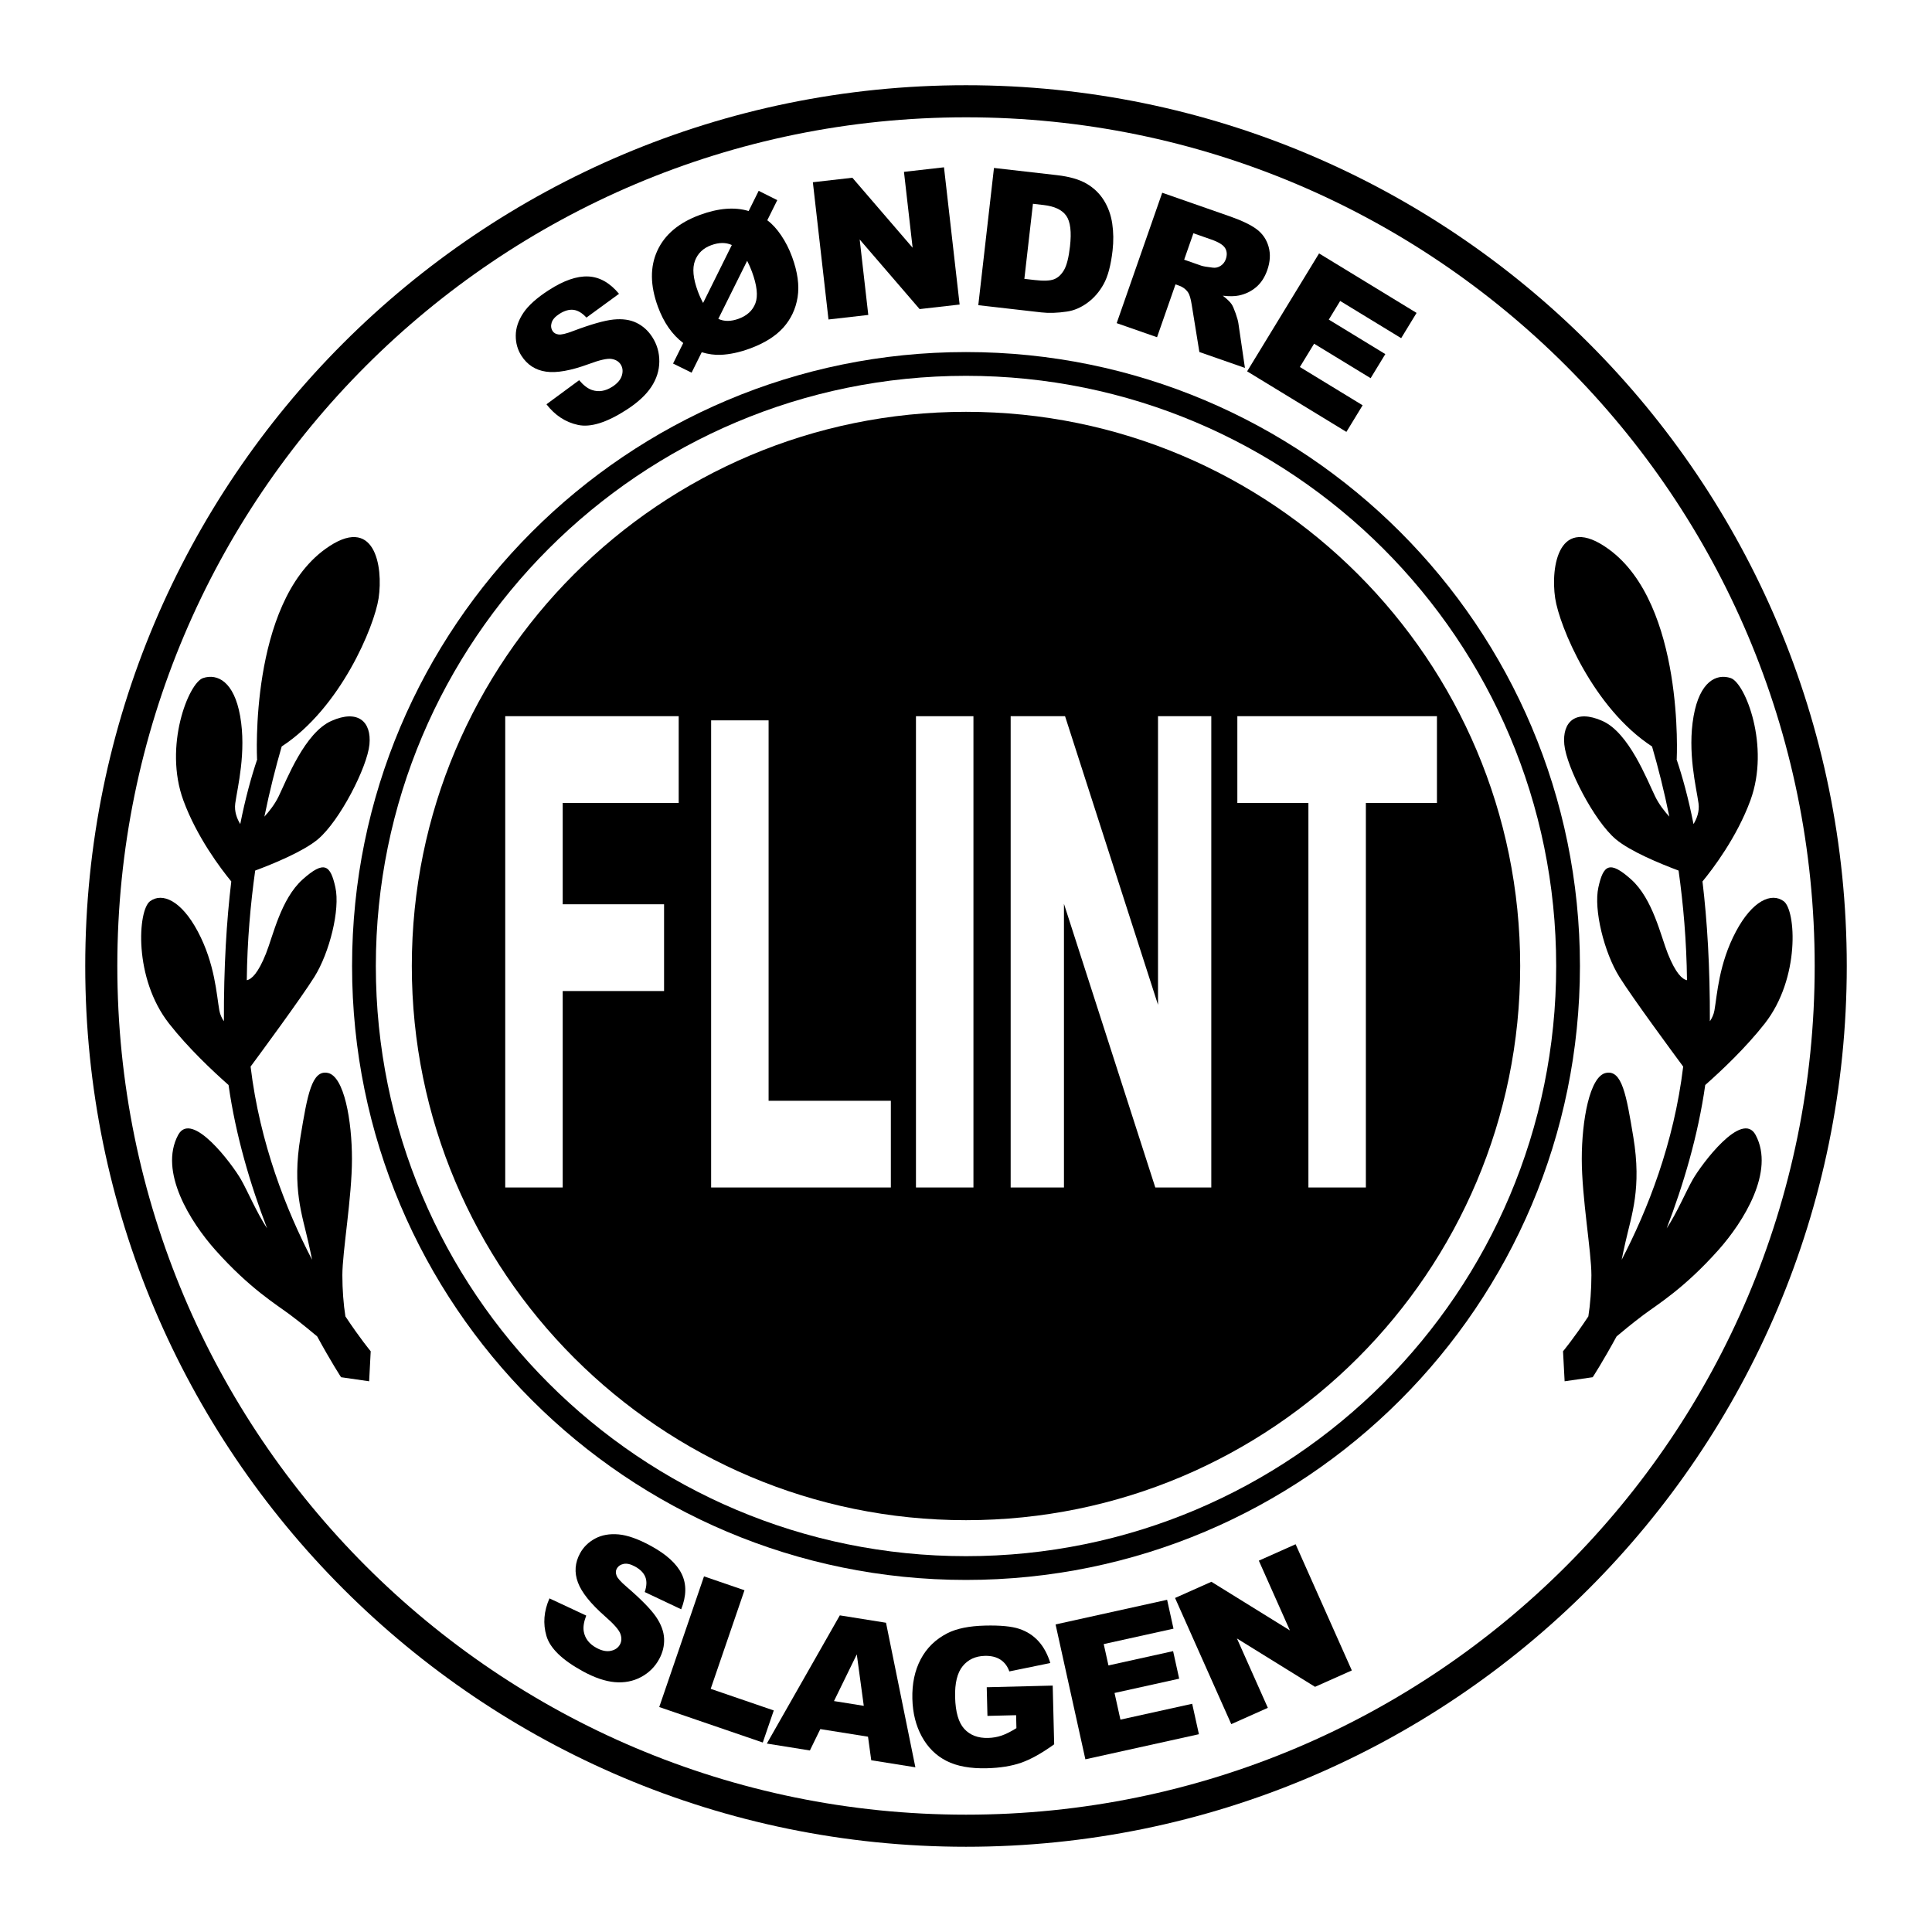
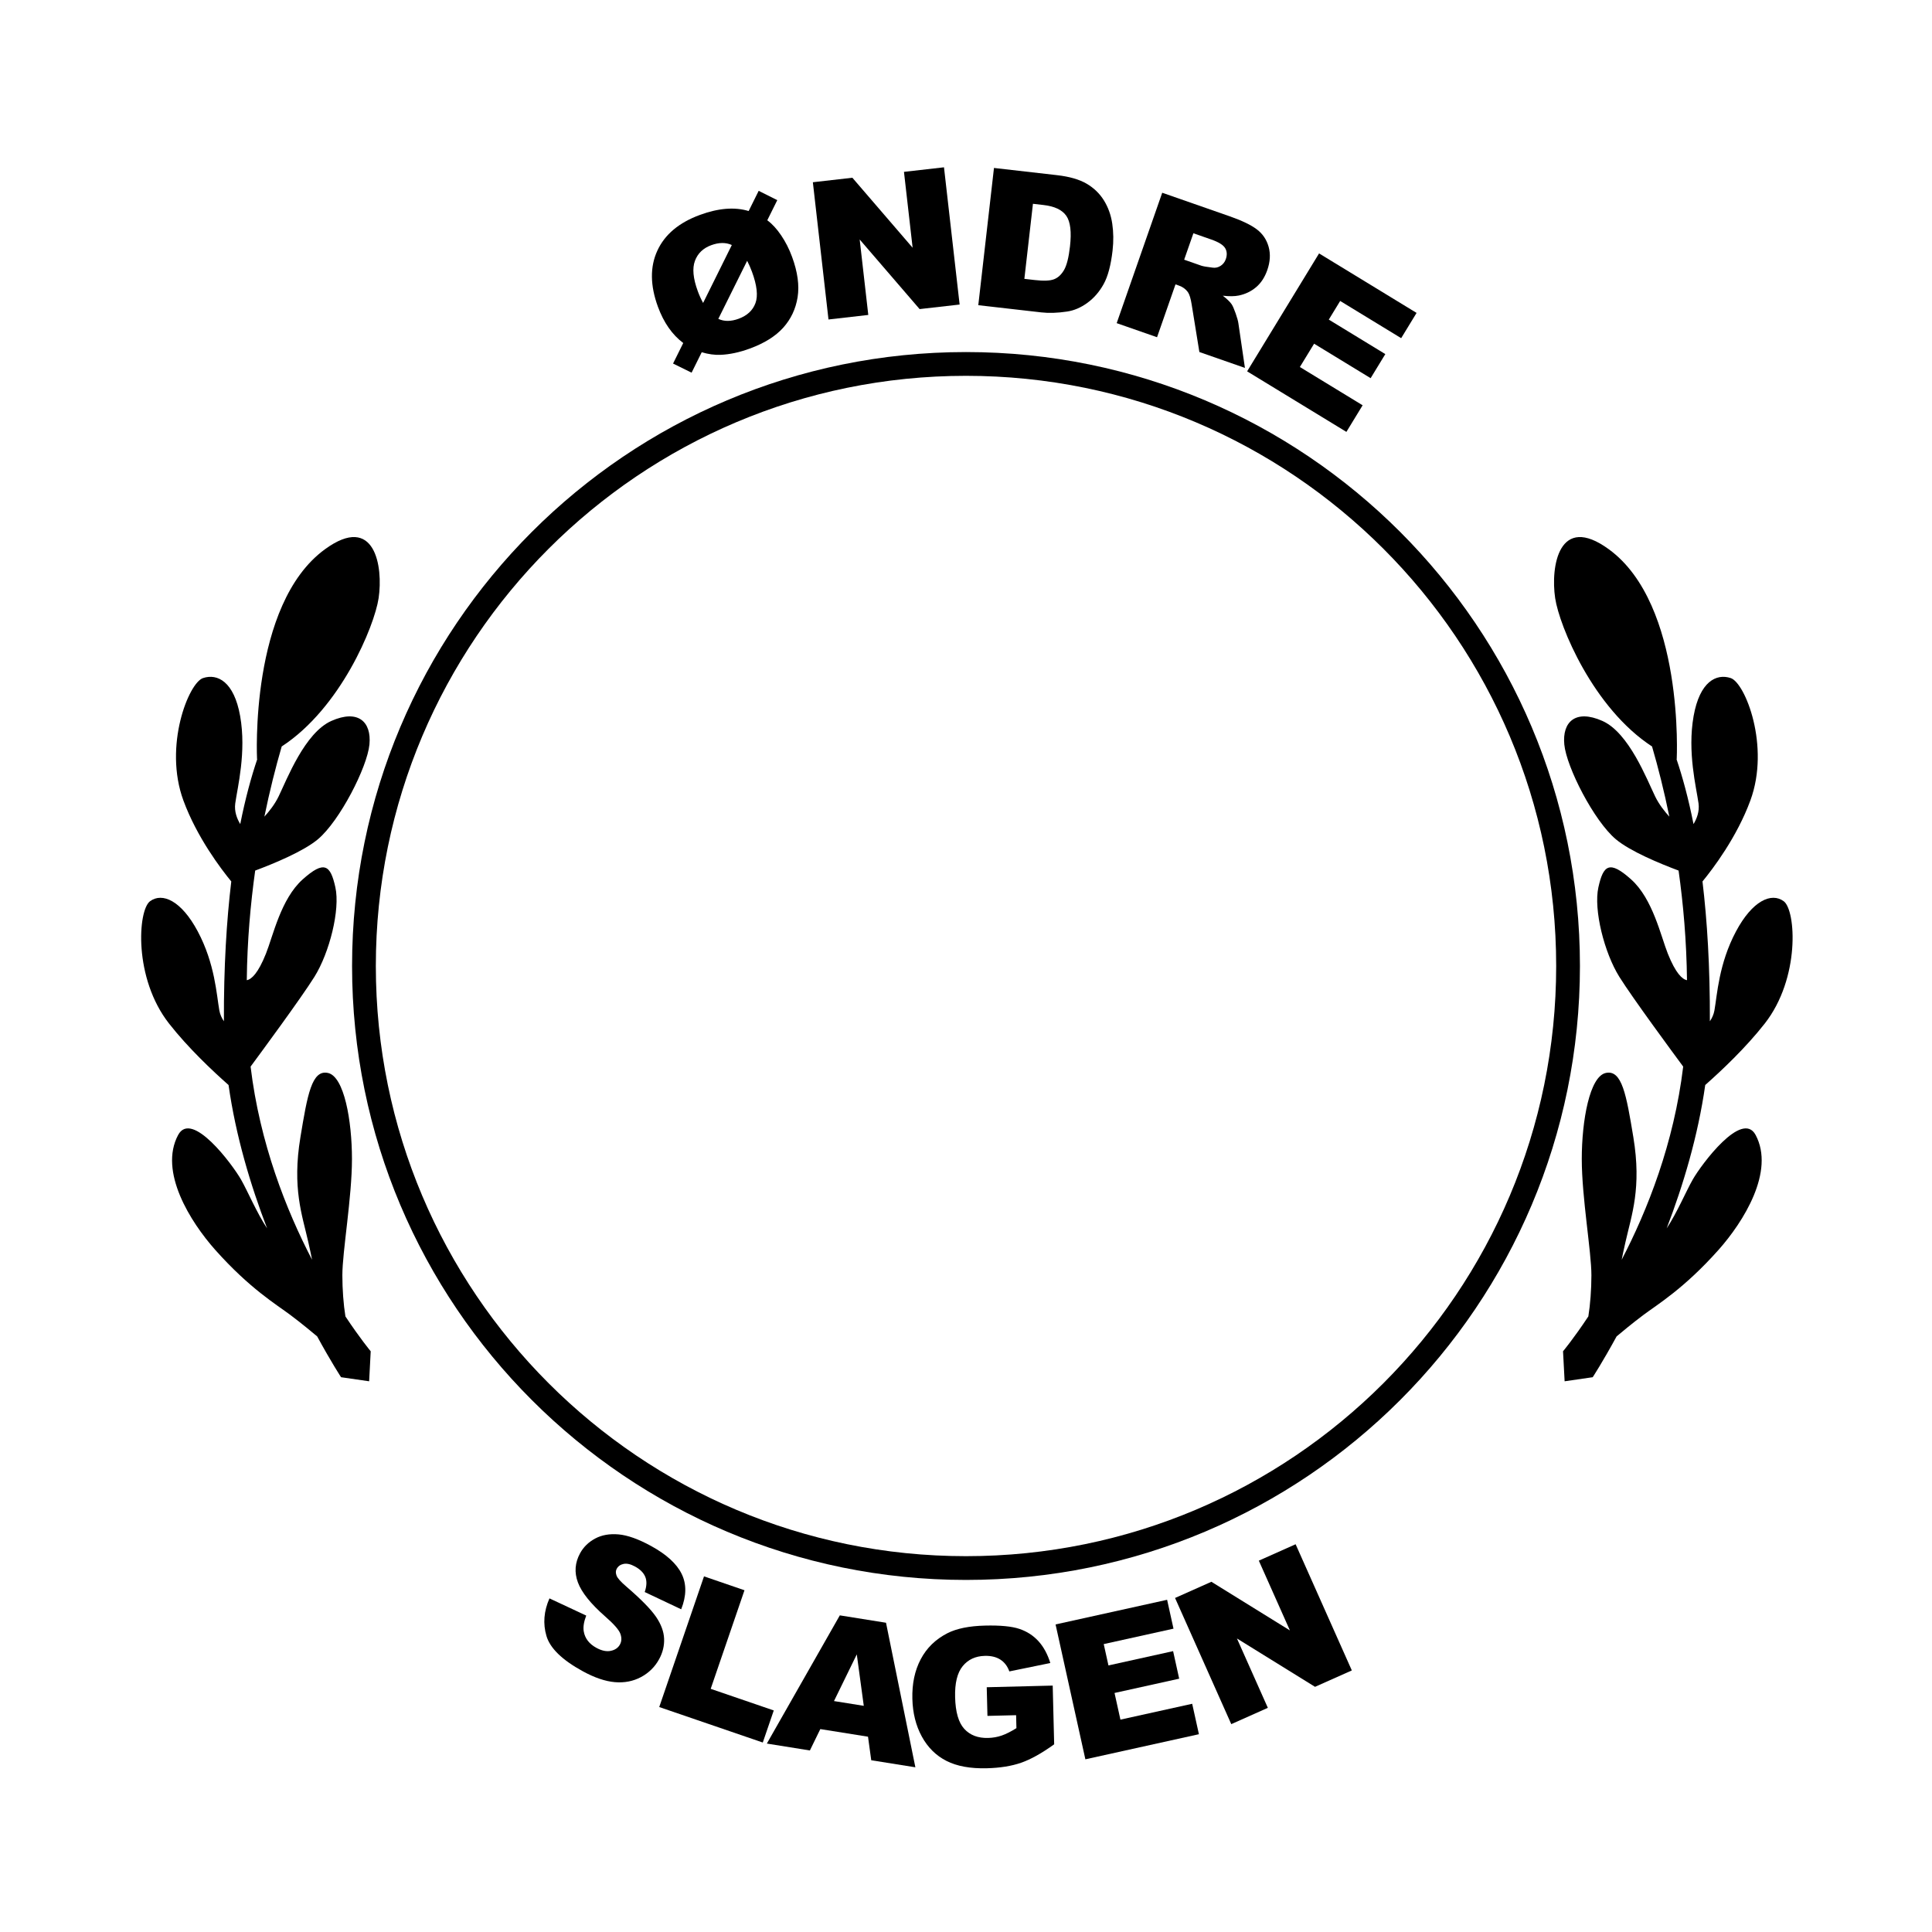
<svg xmlns="http://www.w3.org/2000/svg" version="1.0" id="Layer_1" x="0px" y="0px" width="192.756px" height="192.756px" viewBox="0 0 192.756 192.756" enable-background="new 0 0 192.756 192.756" xml:space="preserve">
  <g>
    <polygon fill-rule="evenodd" clip-rule="evenodd" fill="#FFFFFF" points="0,0 192.756,0 192.756,192.756 0,192.756 0,0  " />
-     <path fill-rule="evenodd" clip-rule="evenodd" d="M184.252,96.377c0,48.533-39.343,87.875-87.875,87.875   c-48.531,0-87.873-39.342-87.873-87.875c0-48.531,39.342-87.874,87.873-87.874C144.909,8.504,184.252,47.846,184.252,96.377   L184.252,96.377z" />
    <path fill-rule="evenodd" clip-rule="evenodd" fill="#FFFFFF" d="M181.052,96.377c0,46.765-37.91,84.673-84.674,84.673   c-46.764,0-84.673-37.908-84.673-84.673c0-46.764,37.91-84.673,84.673-84.673C143.142,11.704,181.052,49.614,181.052,96.377   L181.052,96.377z" />
    <path fill-rule="evenodd" clip-rule="evenodd" d="M157.631,96.377c0,33.83-27.424,61.253-61.253,61.253   c-33.829,0-61.252-27.424-61.252-61.253c0-33.829,27.424-61.252,61.252-61.252C130.207,35.125,157.631,62.549,157.631,96.377   L157.631,96.377z" />
    <path fill-rule="evenodd" clip-rule="evenodd" fill="#FFFFFF" d="M155.26,96.377c0,32.519-26.362,58.882-58.882,58.882   c-32.519,0-58.881-26.363-58.881-58.882s26.362-58.881,58.881-58.881C128.897,37.497,155.26,63.858,155.26,96.377L155.26,96.377z" />
-     <path fill-rule="evenodd" clip-rule="evenodd" d="M151.669,96.377c0,30.537-24.755,55.292-55.292,55.292   c-30.536,0-55.29-24.756-55.29-55.292c0-30.536,24.754-55.29,55.29-55.29C126.914,41.087,151.669,65.842,151.669,96.377   L151.669,96.377z" />
-     <path fill-rule="evenodd" clip-rule="evenodd" d="M54.52,40.335l3.261-2.401c0.43,0.505,0.852,0.829,1.266,0.972   c0.672,0.23,1.353,0.123,2.041-0.32c0.514-0.331,0.833-0.705,0.956-1.124c0.124-0.419,0.084-0.786-0.119-1.102   c-0.193-0.3-0.499-0.483-0.916-0.55s-1.173,0.104-2.268,0.512c-1.797,0.659-3.219,0.911-4.265,0.757   c-1.051-0.15-1.867-0.678-2.451-1.583c-0.383-0.594-0.573-1.268-0.568-2.019c0.004-0.751,0.255-1.501,0.753-2.25   c0.498-0.749,1.35-1.512,2.556-2.289c1.48-0.953,2.786-1.405,3.917-1.355c1.131,0.049,2.157,0.626,3.077,1.73l-3.252,2.373   c-0.424-0.462-0.855-0.72-1.292-0.772c-0.438-0.052-0.909,0.084-1.412,0.408c-0.415,0.267-0.669,0.556-0.766,0.867   c-0.096,0.312-0.063,0.594,0.1,0.846c0.119,0.184,0.311,0.295,0.577,0.333c0.264,0.046,0.754-0.068,1.471-0.344   c1.782-0.671,3.123-1.052,4.021-1.144c0.899-0.091,1.667,0.019,2.304,0.331c0.637,0.312,1.159,0.783,1.565,1.415   c0.478,0.742,0.712,1.559,0.704,2.449c-0.008,0.892-0.276,1.736-0.806,2.535s-1.356,1.56-2.479,2.283   c-1.972,1.27-3.582,1.771-4.829,1.501C56.421,42.125,55.372,41.439,54.52,40.335L54.52,40.335z" />
    <path fill-rule="evenodd" clip-rule="evenodd" d="M74.694,21.055l1-2.016l1.855,0.93l-0.997,2.009   c0.485,0.355,0.947,0.857,1.386,1.506s0.802,1.364,1.088,2.145c0.555,1.51,0.738,2.851,0.552,4.023   c-0.188,1.172-0.666,2.186-1.436,3.042c-0.77,0.856-1.881,1.55-3.333,2.083c-1.035,0.38-2.009,0.588-2.923,0.625   c-0.591,0.024-1.217-0.062-1.875-0.258L69,37.182l-1.849-0.911l1.016-2.048c-1.103-0.829-1.944-2.035-2.525-3.617   c-0.779-2.123-0.799-3.989-0.058-5.598c0.741-1.61,2.156-2.798,4.245-3.565C71.682,20.762,73.303,20.633,74.694,21.055   L74.694,21.055L74.694,21.055z M73.014,24.445c-0.6-0.271-1.284-0.266-2.053,0.017c-0.805,0.295-1.346,0.815-1.626,1.561   c-0.279,0.746-0.185,1.755,0.283,3.029c0.146,0.399,0.324,0.791,0.531,1.174L73.014,24.445L73.014,24.445L73.014,24.445z    M74.544,26.021l-2.877,5.792c0.587,0.274,1.261,0.27,2.024-0.01c0.851-0.312,1.411-0.831,1.68-1.557   c0.27-0.725,0.155-1.77-0.346-3.132C74.887,26.738,74.727,26.374,74.544,26.021L74.544,26.021z" />
    <polygon fill-rule="evenodd" clip-rule="evenodd" points="81.099,18.182 85.041,17.733 91.052,24.716 90.189,17.146 94.182,16.692    95.742,30.384 91.75,30.838 85.771,23.894 86.629,31.422 82.659,31.875 81.099,18.182  " />
    <path fill-rule="evenodd" clip-rule="evenodd" d="M99.169,16.757l6.291,0.719c1.24,0.142,2.222,0.425,2.947,0.848   c0.725,0.423,1.3,0.979,1.727,1.664c0.427,0.686,0.705,1.459,0.834,2.318c0.128,0.86,0.14,1.757,0.033,2.691   c-0.168,1.463-0.464,2.579-0.89,3.347c-0.426,0.769-0.966,1.392-1.62,1.869s-1.331,0.767-2.031,0.87   c-0.956,0.143-1.812,0.171-2.566,0.084l-6.29-0.719L99.169,16.757L99.169,16.757L99.169,16.757z M103.057,20.332l-0.856,7.489   l1.039,0.119c0.886,0.102,1.527,0.076,1.924-0.079c0.396-0.153,0.729-0.462,0.998-0.927c0.268-0.465,0.465-1.246,0.59-2.343   c0.166-1.452,0.043-2.473-0.37-3.063s-1.168-0.948-2.267-1.074L103.057,20.332L103.057,20.332z" />
    <path fill-rule="evenodd" clip-rule="evenodd" d="M111.412,32.24l4.543-13.01l6.702,2.34c1.243,0.434,2.155,0.872,2.738,1.314   c0.582,0.443,0.975,1.023,1.176,1.741c0.2,0.718,0.156,1.491-0.133,2.32c-0.253,0.722-0.625,1.292-1.117,1.708   c-0.492,0.417-1.066,0.693-1.722,0.83c-0.417,0.086-0.95,0.093-1.598,0.02c0.421,0.328,0.713,0.609,0.876,0.846   c0.109,0.159,0.243,0.462,0.401,0.91c0.157,0.449,0.25,0.784,0.278,1.007l0.651,4.441l-4.545-1.586l-0.765-4.721   c-0.094-0.609-0.221-1.028-0.38-1.256c-0.22-0.302-0.514-0.518-0.881-0.646l-0.356-0.125l-1.841,5.273L111.412,32.24L111.412,32.24   L111.412,32.24z M118.144,25.909l1.704,0.596c0.185,0.064,0.562,0.13,1.134,0.197c0.286,0.041,0.552-0.019,0.798-0.178   c0.245-0.159,0.418-0.38,0.517-0.664c0.146-0.419,0.125-0.787-0.064-1.104c-0.19-0.317-0.653-0.605-1.392-0.863l-1.776-0.62   L118.144,25.909L118.144,25.909z" />
    <polygon fill-rule="evenodd" clip-rule="evenodd" points="131.603,25.284 141.332,31.219 139.795,33.739 133.709,30.027    132.574,31.887 138.214,35.328 136.748,37.731 131.108,34.291 129.689,36.616 135.949,40.435 134.33,43.09 124.426,37.049    131.603,25.284  " />
    <path fill-rule="evenodd" clip-rule="evenodd" fill="#FFFFFF" d="M50.407,71.456v47.019h5.734c0,0,0-18.803,0-19.6   c0.767,0,10.113,0,10.113,0v-8.654c0,0-9.347,0-10.113,0c0-0.74,0-9.372,0-10.113c0.776,0,11.573,0,11.573,0v-8.652H50.407   L50.407,71.456z" />
    <path fill-rule="evenodd" clip-rule="evenodd" fill="#FFFFFF" d="M70.949,71.871v46.604H88.88v-8.652c0,0-11.419,0-12.197,0   c0-0.818,0-37.951,0-37.951H70.949L70.949,71.871z" />
-     <polygon fill-rule="evenodd" clip-rule="evenodd" fill="#FFFFFF" points="91.386,71.456 91.386,118.475 97.12,118.475    97.12,71.456 91.386,71.456  " />
    <path fill-rule="evenodd" clip-rule="evenodd" fill="#FFFFFF" d="M115.535,71.456c0,0,0,24.353,0,28.794   c-1.374-4.265-9.274-28.794-9.274-28.794h-5.427v47.019h5.317c0,0,0-23.874,0-28.301c1.369,4.253,9.113,28.301,9.113,28.301h5.587   V71.456H115.535L115.535,71.456z" />
    <path fill-rule="evenodd" clip-rule="evenodd" fill="#FFFFFF" d="M123.45,71.456v8.652c0,0,6.351,0,7.09,0   c0,0.816,0,38.367,0,38.367h5.733c0,0,0-37.551,0-38.367c0.741,0,7.091,0,7.091,0v-8.652H123.45L123.45,71.456z" />
    <path fill-rule="evenodd" clip-rule="evenodd" d="M37.774,59.684c0.472-3.15-0.364-8.522-5.355-4.883   c-7.561,5.513-6.773,20.948-6.773,20.948c0.007-0.001,0.015-0.006,0.021-0.01c-0.6,1.775-1.188,3.915-1.697,6.479   c-0.311-0.509-0.614-1.24-0.498-2.073c0.217-1.568,1.125-5.105,0.488-8.701c-0.61-3.443-2.266-4.272-3.705-3.792   c-1.437,0.481-3.947,6.788-1.961,12.203c1.352,3.684,3.759,6.844,4.781,8.088c-0.469,3.908-0.755,8.515-0.736,13.949   c-0.209-0.305-0.38-0.662-0.456-1.084c-0.277-1.557-0.433-4.652-2.15-7.877c-1.642-3.086-3.543-3.915-4.763-3.015   c-1.219,0.901-1.662,7.675,1.9,12.21c1.893,2.416,4.313,4.695,5.933,6.127c0.718,5.074,2.191,9.992,3.845,14.299   c-1.013-1.512-1.951-3.734-2.6-4.867c-0.873-1.525-4.925-6.973-6.276-4.445c-1.947,3.641,1.22,8.67,3.704,11.463   c3.449,3.873,6.101,5.447,7.496,6.494c1.091,0.816,2.226,1.762,2.672,2.137c1.396,2.561,2.384,4.072,2.384,4.072l2.802,0.406   l0.156-2.994c0,0-1.047-1.254-2.523-3.479c-0.193-1.189-0.305-2.695-0.305-4.111c0-2.352,0.958-7.758,0.958-11.592   c0-3.836-0.783-8.238-2.396-8.586c-1.612-0.348-2.048,2.18-2.746,6.406c-0.84,5.088,0.174,7.758,0.784,10.461   c0.183,0.805,0.298,1.359,0.376,1.766c-2.572-4.941-5.211-11.607-6.132-19.268c0.972-1.316,5.043-6.836,6.367-8.953   c1.508-2.413,2.584-6.712,2.092-8.933c-0.491-2.225-1.102-2.726-3.268-0.785c-2.166,1.938-2.958,5.655-3.661,7.408   c-0.782,1.957-1.436,2.554-1.91,2.646c0.045-3.958,0.371-7.584,0.839-10.94c1.857-0.694,4.821-1.917,6.257-3.123   c2.18-1.831,4.925-7.192,5.142-9.458c0.217-2.266-1.134-3.53-3.792-2.352c-2.659,1.176-4.445,5.838-5.272,7.539   c-0.39,0.799-0.939,1.494-1.417,2.014c0.525-2.565,1.116-4.902,1.726-7.001C33.987,70.646,37.358,62.466,37.774,59.684   L37.774,59.684z" />
    <path fill-rule="evenodd" clip-rule="evenodd" d="M155.16,59.684c-0.473-3.15,0.363-8.522,5.354-4.883   c7.562,5.513,6.772,20.948,6.772,20.948c-0.006-0.001-0.013-0.006-0.02-0.01c0.601,1.775,1.187,3.915,1.695,6.479   c0.312-0.509,0.615-1.24,0.5-2.073c-0.217-1.568-1.127-5.105-0.49-8.701c0.612-3.443,2.267-4.272,3.705-3.792   c1.439,0.481,3.949,6.788,1.961,12.203c-1.351,3.684-3.757,6.844-4.78,8.088c0.468,3.908,0.755,8.515,0.736,13.949   c0.209-0.305,0.38-0.662,0.456-1.084c0.276-1.557,0.433-4.652,2.149-7.877c1.644-3.086,3.543-3.915,4.763-3.015   c1.22,0.901,1.662,7.675-1.897,12.21c-1.894,2.416-4.314,4.695-5.933,6.127c-0.72,5.074-2.192,9.992-3.847,14.299   c1.013-1.512,1.951-3.734,2.601-4.867c0.871-1.525,4.924-6.973,6.275-4.445c1.944,3.641-1.22,8.67-3.704,11.463   c-3.449,3.873-6.102,5.447-7.497,6.494c-1.091,0.816-2.225,1.762-2.671,2.137c-1.396,2.561-2.384,4.072-2.384,4.072l-2.802,0.406   l-0.159-2.994c0,0,1.051-1.254,2.526-3.479c0.191-1.189,0.305-2.695,0.305-4.111c0-2.352-0.961-7.758-0.961-11.592   c0-3.836,0.787-8.238,2.398-8.586c1.613-0.348,2.048,2.18,2.747,6.406c0.84,5.088-0.176,7.758-0.784,10.461   c-0.184,0.805-0.3,1.359-0.378,1.766c2.573-4.941,5.212-11.607,6.135-19.268c-0.974-1.316-5.045-6.836-6.369-8.953   c-1.508-2.413-2.584-6.712-2.091-8.933c0.492-2.225,1.103-2.726,3.27-0.785c2.163,1.938,2.958,5.655,3.659,7.408   c0.783,1.957,1.436,2.554,1.911,2.646c-0.047-3.958-0.37-7.584-0.84-10.94c-1.857-0.694-4.82-1.917-6.258-3.123   c-2.18-1.831-4.924-7.192-5.143-9.458c-0.217-2.266,1.134-3.53,3.793-2.352c2.657,1.176,4.443,5.838,5.272,7.539   c0.389,0.799,0.939,1.494,1.415,2.014c-0.523-2.565-1.114-4.902-1.726-7.001C158.947,70.646,155.577,62.466,155.16,59.684   L155.16,59.684z" />
    <path fill-rule="evenodd" clip-rule="evenodd" d="M54.82,159.471l3.668,1.715c-0.238,0.619-0.321,1.145-0.248,1.576   c0.12,0.701,0.539,1.248,1.257,1.641c0.536,0.293,1.018,0.393,1.444,0.301c0.427-0.09,0.73-0.301,0.911-0.631   c0.171-0.312,0.186-0.668,0.044-1.066c-0.142-0.398-0.652-0.98-1.534-1.748c-1.438-1.264-2.339-2.391-2.705-3.383   c-0.371-0.994-0.298-1.965,0.218-2.908c0.339-0.621,0.84-1.111,1.502-1.467s1.44-0.492,2.336-0.414   c0.896,0.08,1.974,0.463,3.233,1.15c1.545,0.846,2.566,1.775,3.064,2.793s0.481,2.193-0.048,3.529l-3.639-1.721   c0.203-0.594,0.223-1.096,0.06-1.504c-0.164-0.41-0.508-0.758-1.033-1.045c-0.433-0.236-0.809-0.322-1.128-0.258   c-0.32,0.064-0.551,0.229-0.695,0.492c-0.105,0.191-0.11,0.414-0.016,0.664c0.085,0.254,0.421,0.631,1.006,1.129   c1.441,1.242,2.417,2.238,2.928,2.984c0.51,0.746,0.781,1.473,0.812,2.182c0.03,0.709-0.134,1.393-0.494,2.051   c-0.423,0.775-1.028,1.371-1.814,1.791c-0.787,0.418-1.657,0.586-2.612,0.504c-0.955-0.084-2.019-0.445-3.19-1.086   c-2.059-1.125-3.268-2.299-3.628-3.523C54.158,161.996,54.258,160.746,54.82,159.471L54.82,159.471z" />
    <polygon fill-rule="evenodd" clip-rule="evenodd" points="70.239,157.275 74.277,158.66 70.906,168.496 77.199,170.652    76.103,173.852 65.772,170.312 70.239,157.275  " />
    <path fill-rule="evenodd" clip-rule="evenodd" d="M86.602,173.271l-4.759-0.76l-1.041,2.133l-4.294-0.688l7.281-12.791l4.608,0.736   l2.93,14.422l-4.403-0.703L86.602,173.271L86.602,173.271L86.602,173.271z M86.179,170.191l-0.697-5.133l-2.275,4.658   L86.179,170.191L86.179,170.191z" />
    <path fill-rule="evenodd" clip-rule="evenodd" d="M98.518,171.195l-0.071-2.859l6.582-0.164l0.146,5.859   c-1.237,0.891-2.336,1.504-3.296,1.838s-2.104,0.518-3.432,0.551c-1.634,0.041-2.974-0.203-4.018-0.734   c-1.044-0.531-1.863-1.34-2.457-2.428c-0.595-1.088-0.91-2.344-0.945-3.771c-0.038-1.502,0.239-2.816,0.832-3.941   c0.593-1.127,1.48-1.992,2.663-2.598c0.923-0.469,2.174-0.723,3.752-0.762c1.522-0.037,2.665,0.072,3.427,0.328   s1.399,0.668,1.912,1.234c0.512,0.566,0.904,1.291,1.178,2.172l-4.089,0.838c-0.184-0.518-0.479-0.908-0.891-1.176   c-0.411-0.266-0.93-0.391-1.556-0.375c-0.934,0.023-1.67,0.365-2.208,1.027c-0.539,0.66-0.791,1.691-0.755,3.094   c0.037,1.488,0.344,2.545,0.921,3.17c0.577,0.625,1.367,0.924,2.37,0.898c0.477-0.012,0.929-0.092,1.358-0.24   c0.429-0.148,0.918-0.395,1.468-0.738l-0.031-1.293L98.518,171.195L98.518,171.195z" />
    <polygon fill-rule="evenodd" clip-rule="evenodd" points="105.314,162.07 116.443,159.611 117.08,162.492 110.119,164.031    110.59,166.16 117.041,164.734 117.647,167.482 111.197,168.908 111.785,171.568 118.945,169.986 119.616,173.023 108.288,175.527    105.314,162.07  " />
    <polygon fill-rule="evenodd" clip-rule="evenodd" points="117.235,159.43 120.86,157.814 128.693,162.666 125.593,155.707    129.264,154.07 134.872,166.66 131.201,168.295 123.41,163.471 126.493,170.391 122.844,172.018 117.235,159.43  " />
  </g>
</svg>